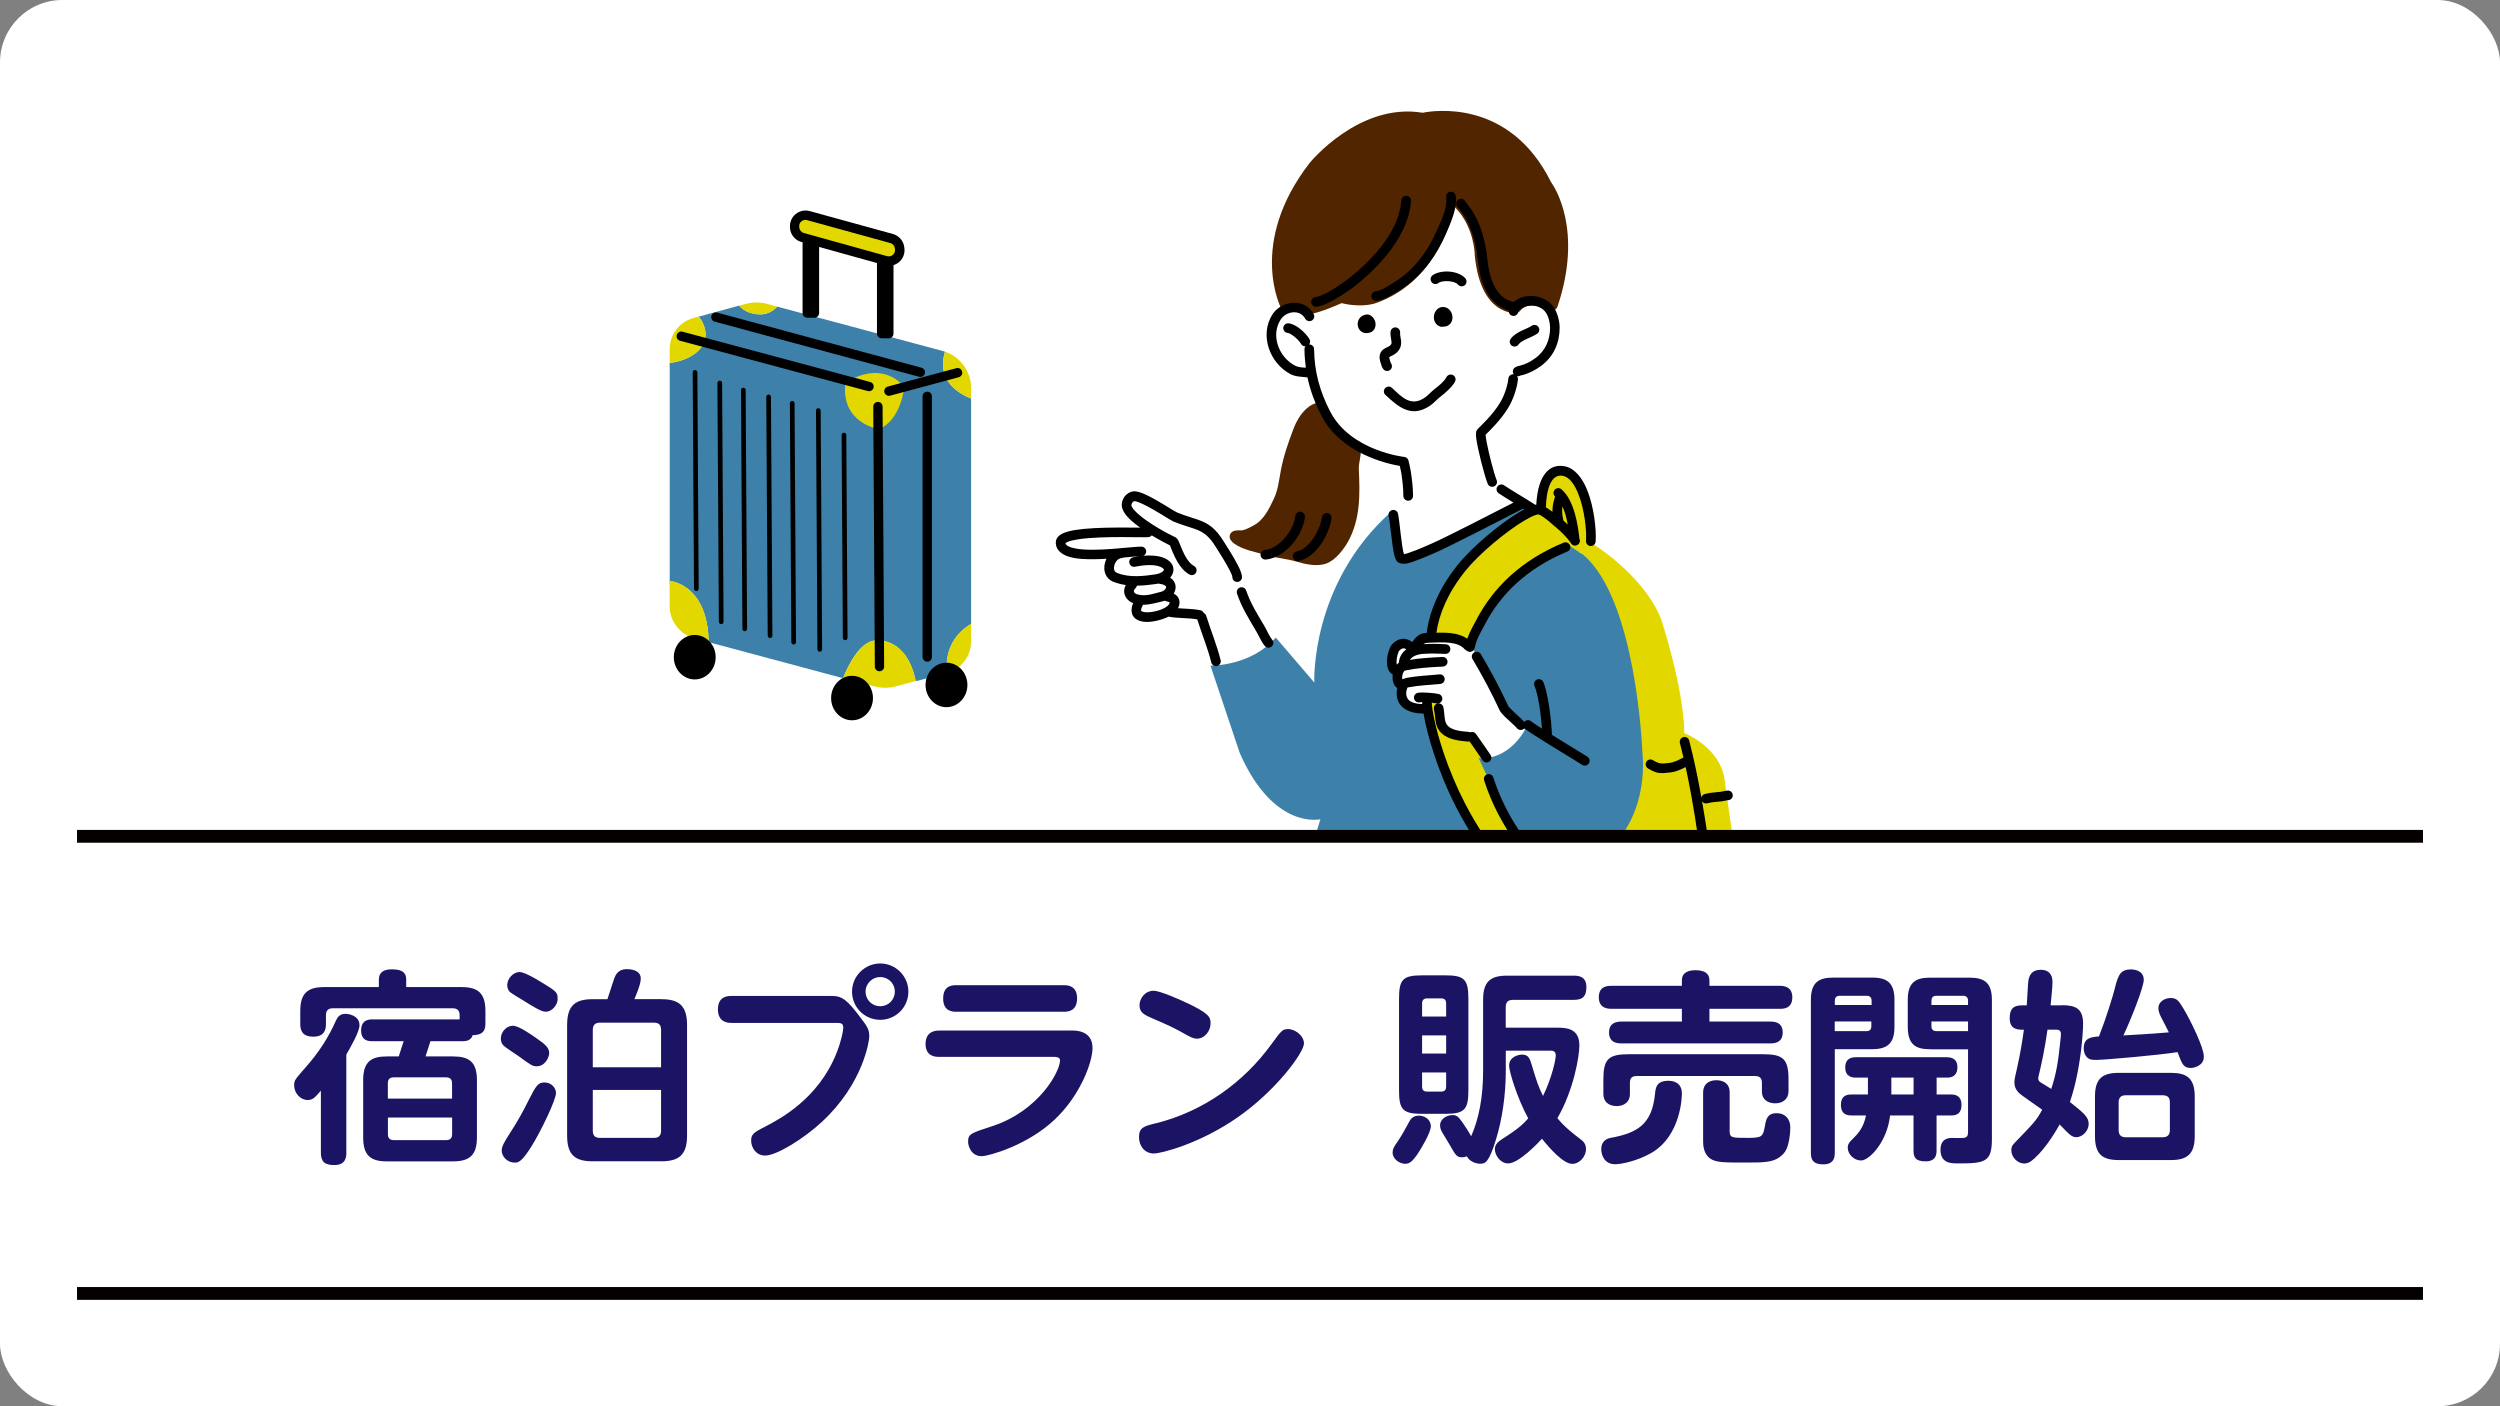
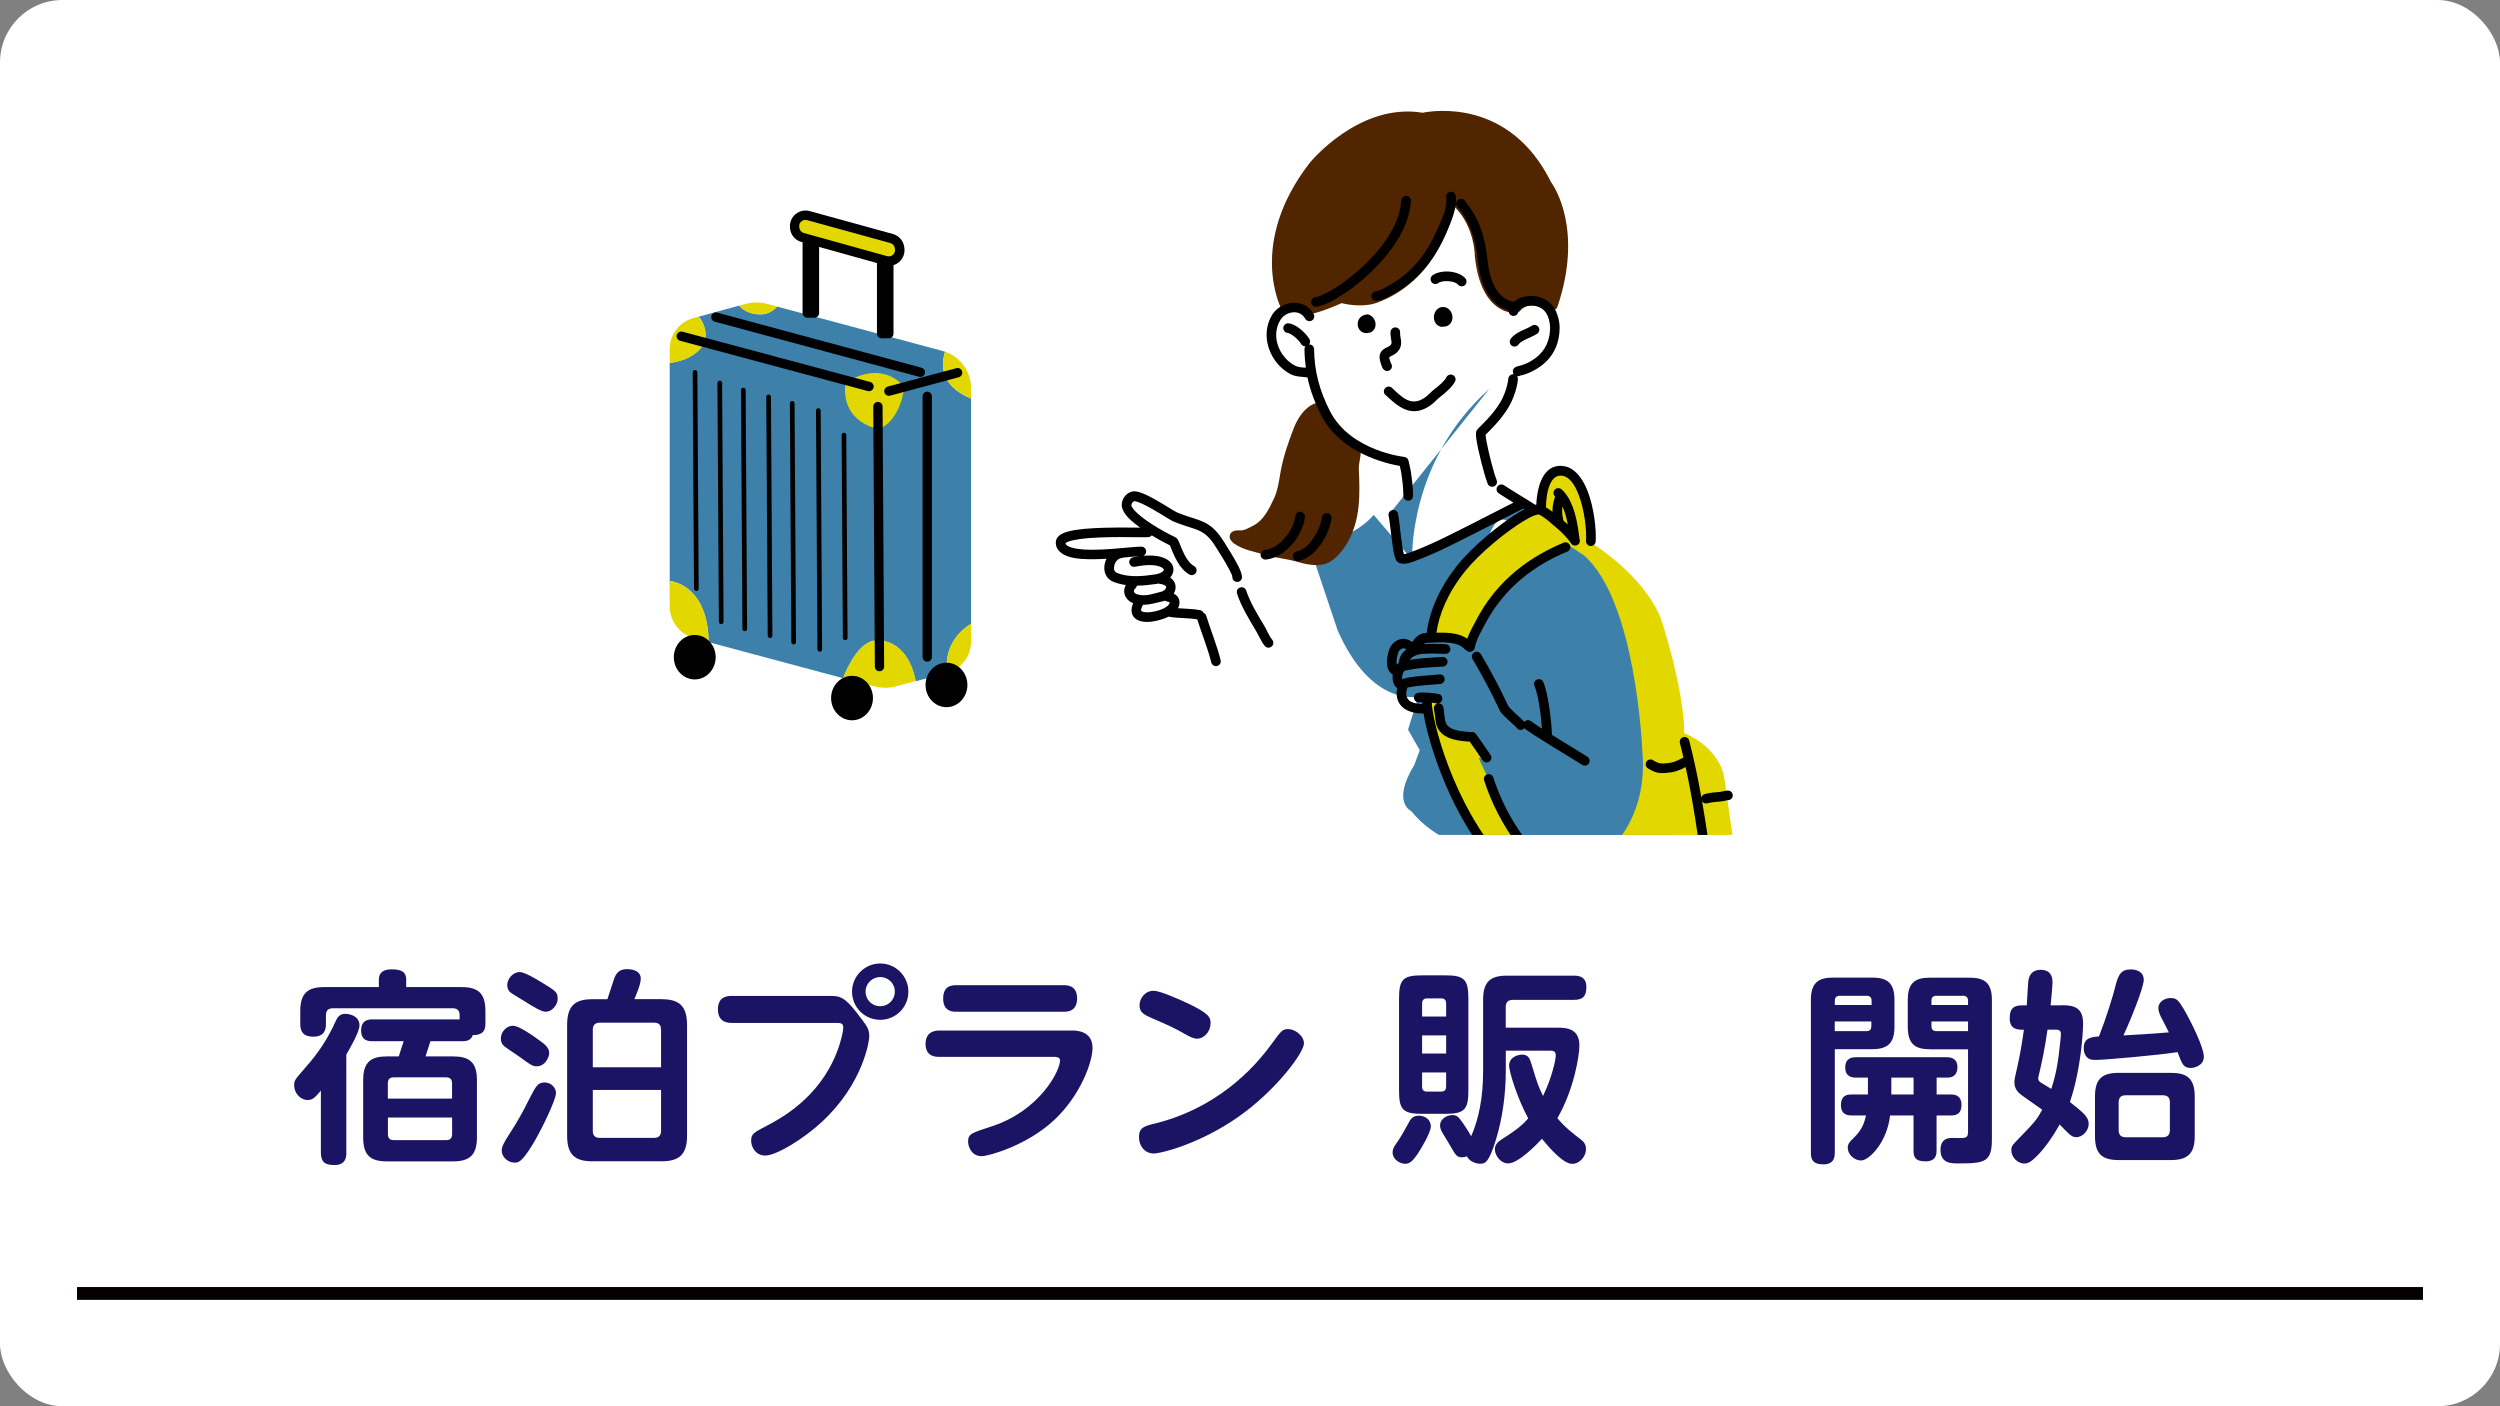
<svg xmlns="http://www.w3.org/2000/svg" viewBox="0 0 400.22 225.12">
  <rect x="0" y="0" width="400.22" height="225.12" fill="#808080" stroke="none" />
  <clipPath id="a">
    <path d="m135.29 1.31h157.73v132.35h-157.73z" />
  </clipPath>
  <rect fill="#fff" height="225.12" rx="10" width="400.22" />
  <path d="m55.45 184.5c0 .69-.07 2.01-1.91 2.01-1.55 0-2.17-.49-2.17-2.01v-9.91c-.89 1.05-1.28 1.51-2.11 1.51-1.15 0-2.17-1.09-2.17-2.34 0-.82.1-.89 1.84-2.9 2.17-2.44 3.65-4.81 4.77-7.31.3-.63.59-1.25 1.61-1.25.49 0 2.24.26 2.24 1.84 0 1.02-1.42 3.49-2.11 4.68v15.67zm13.46-17.82c-.13.36-.66 2.07-.79 2.44h4.41c2.54 0 3.82.86 3.82 3.79v9.19c0 2.86-1.22 3.82-3.82 3.82h-10.6c-2.54 0-3.79-.89-3.79-3.82v-9.19c0-3 1.35-3.79 3.79-3.79h1.91c.13-.4.66-2.11.79-2.44h-5.04c-.49 0-1.78 0-1.78-1.71s1.25-1.78 1.78-1.78h13.99v-.66c0-.76-.36-1.12-1.12-1.12h-19.16c-.76 0-1.12.36-1.12 1.12v1.45c0 .92-.3 1.98-2.04 1.98-1.65 0-2.07-.92-2.07-1.98v-2.14c0-2.83 1.19-3.82 3.82-3.82h8.76v-1.19c0-1.19.79-1.65 2.04-1.65 1.32 0 2.34.26 2.34 1.65v1.19h8.86c2.6 0 3.82.95 3.82 3.82v2.04c0 1.15-.43 1.81-2.04 1.84-.26.89-1.12.96-1.55.96h-5.2zm-6.81 9.19h10.27v-2.44c0-.72-.4-.96-.96-.96h-8.36c-.69 0-.96.33-.96.96v2.44zm10.27 3.03h-10.27v2.67c0 .56.23.95.96.95h8.36c.63 0 .96-.3.96-.95v-2.67z" fill="#1b1464" />
  <path d="m85.94 170.7c-.69 0-.92-.16-2.96-1.65-.4-.3-2.21-1.42-2.47-1.78-.2-.23-.33-.59-.33-1.02 0-1.02.86-2.04 1.94-2.04.89 0 2.8 1.32 3.82 2.04 1.45.99 1.98 1.55 1.98 2.34 0 .66-.66 2.11-1.98 2.11zm3.07 4.25c0 1.15-2.4 6.09-3.82 8.4-1.68 2.73-2.24 2.77-2.8 2.77-1.12 0-2.07-.92-2.07-1.94 0-.63.36-1.28 1.22-2.63 1.35-2.07 2.17-3.56 3.16-5.56 1.12-2.21 1.45-2.7 2.47-2.7 1.15 0 1.84.92 1.84 1.68zm-1.65-12.98c-.72 0-2.07-.86-3.59-1.81-.33-.2-1.84-1.09-2.14-1.35-.23-.23-.43-.63-.43-1.09 0-1.09.99-2.11 1.98-2.11s3.62 1.71 4.84 2.47c1.25.82 1.25 1.09 1.25 1.94 0 .69-.76 1.94-1.91 1.94zm18.51-2.01c2.7 0 4.12.92 4.12 4.12v17.75c0 3.16-1.42 4.08-4.12 4.08h-11c-2.73 0-4.08-.95-4.08-4.08v-17.75c0-3.16 1.35-4.12 4.08-4.12h2.37c.2-.53.92-2.9 1.12-3.39.43-1.19 1.25-1.42 1.98-1.42.3 0 2.24 0 2.24 1.51 0 .89-.69 2.5-1.02 3.29h4.31zm-.04 10.9v-5.99c0-.79-.36-1.15-1.12-1.15h-8.69c-.76 0-1.12.4-1.12 1.15v5.99zm0 3.63h-10.93v6.52c0 .76.33 1.15 1.12 1.15h8.69c.79 0 1.12-.43 1.12-1.15z" fill="#1b1464" />
  <path d="m117.1 163.75c-.46 0-2.17 0-2.17-2.17s1.71-2.14 2.17-2.14h15.81c1.45 0 2.21.07 4.18 2.6 1.78 2.31 2.07 2.63 2.07 3.95 0 .49-.89 7.44-7.61 13.63-2.83 2.63-7.21 5.37-9.06 5.37-1.51 0-2.24-1.35-2.24-2.37 0-1.09.4-1.32 2.5-2.4 2.14-1.12 8.27-4.35 11.16-11.62.72-1.78 1.09-3.56 1.09-4.08 0-.76-.49-.76-1.09-.76h-16.83zm28.32-5c0 2.5-2.01 4.51-4.51 4.51s-4.51-2.01-4.51-4.51 2.07-4.51 4.51-4.51 4.51 1.98 4.51 4.51zm-6.85 0c0 1.32 1.05 2.34 2.34 2.34s2.34-1.02 2.34-2.34c0-1.38-1.12-2.34-2.34-2.34s-2.34.99-2.34 2.34z" fill="#1b1464" />
  <path d="m171.57 164.97c.66 0 3.33 0 3.33 2.8 0 2.24-1.91 7.54-6.06 11.46-4.38 4.15-10.6 5.86-11.69 5.86-1.71 0-2.17-1.68-2.17-2.3 0-1.25.4-1.38 3.85-2.5 7.54-2.47 10.87-8.79 10.87-10.54 0-.53-.63-.56-1.02-.56h-18.37c-.46 0-2.14 0-2.14-2.07s1.68-2.14 2.14-2.14h21.27zm-1.25-7.25c.49 0 2.11 0 2.11 2.11s-1.58 2.14-2.11 2.14h-17.22c-.53 0-2.11 0-2.11-2.11s1.45-2.14 2.11-2.14z" fill="#1b1464" />
  <path d="m208.75 167.04c0 1.45-4.45 7.54-10.6 11.82-6.03 4.21-12.22 5.8-13.44 5.8-1.51 0-2.37-1.28-2.37-2.6 0-1.58.79-1.78 2.83-2.27 7.44-1.88 13.9-6.45 18.41-12.68 1.55-2.11 1.71-2.37 2.67-2.37s2.5.99 2.5 2.31zm-19.33-6.75c4.15 1.88 4.38 2.54 4.38 3.52 0 1.32-1.02 2.47-2.17 2.47-.59 0-1.12-.3-1.84-.69-1.81-1.05-2.96-1.55-5.33-2.57-1.19-.53-2.04-.89-2.04-2.07 0-1.05.82-2.34 2.27-2.34 1.02 0 4.15 1.42 4.74 1.68z" fill="#1b1464" />
  <path d="m226.93 184.76c-.79 1.12-1.25 1.55-1.98 1.55-.82 0-2.01-.69-2.01-1.81 0-.66.36-1.12.82-1.78.56-.82 1.12-1.81 1.78-3.03.23-.46.59-1.09 1.61-1.09.86 0 1.91.56 1.91 1.71 0 .99-1.61 3.69-2.14 4.45zm4.45-28.62c3 0 3.69.63 3.69 3.69v14.79c0 3-.63 3.69-3.69 3.69h-3.72c-3.06 0-3.69-.66-3.69-3.69v-14.79c0-3.03.63-3.69 3.69-3.69zm-3.72 6.59h3.85v-2.11c0-.4-.16-.79-.79-.79h-2.27c-.53 0-.79.3-.79.79zm3.85 3.03h-3.85v2.9h3.85zm-3.85 5.93v2.27c0 .53.26.79.79.79h2.27c.66 0 .79-.43.79-.79v-2.27zm13.4-3.46v3.19c0 3.89-.59 7.8-1.55 10.93-1.15 3.82-1.78 3.95-2.54 3.95-.66 0-1.71-.33-2.14-1.19-.16.07-.43.16-.76.16-.86 0-1.02-.3-1.98-1.98-.2-.33-1.02-1.68-1.19-1.98-.2-.36-.36-.69-.36-1.15 0-1.09 1.15-1.65 1.98-1.65.76 0 .99.33 1.68 1.28.66.96 1.02 1.58 1.32 2.11 1.22-2.8 1.91-6.19 1.91-10.5v-11.39c0-2.9 1.22-3.82 3.82-3.82h10.7c.72 0 2.01.1 2.01 1.81 0 1.35-.43 2.07-2.01 2.07h-9.78c-.72 0-1.12.36-1.12 1.12v3.33h8.27c1.35 0 3.52.07 3.52 2.83 0 1.71-.89 7.11-3.52 11.66 1.25 1.51 2.54 2.47 3.56 3.26.49.36 1.02.76 1.02 1.71 0 1.12-.99 2.34-2.21 2.34-1.42 0-3.62-2.5-4.84-4.02-.56.63-3.72 3.95-5.4 3.95-1.28 0-2.14-1.32-2.14-2.27 0-.82.59-1.25 1.19-1.65 2.67-1.68 3.46-2.5 4.15-3.29-1.84-3.39-3.06-7.57-3.06-8.43 0-1.51 1.61-1.78 2.07-1.78 1.05 0 1.25.66 1.55 1.65.86 2.83 1.05 3.42 1.81 4.97 1.42-2.9 2.04-5.83 2.04-6.49 0-.72-.49-.76-.82-.76h-7.18z" fill="#1b1464" />
-   <path d="m269.25 156.93c0-1.35 1.22-1.61 2.17-1.61 1.42 0 2.24.49 2.24 1.61v.89h11.26c.43 0 2.01 0 2.01 1.84s-1.45 1.84-2.01 1.84h-11.26v2.04h9.75c.49 0 1.98 0 1.98 1.75 0 1.38-.89 1.75-1.98 1.75h-23.81c-.56 0-2.01-.03-2.01-1.75 0-1.48 1.05-1.75 2.01-1.75h9.65v-2.04h-11.26c-.46 0-2.04 0-2.04-1.84s1.45-1.84 2.04-1.84h11.26zm0 18.12c0 .26-.03 6.75-4.94 9.55-2.14 1.22-4.68 1.78-5.76 1.78-1.68 0-2.21-1.45-2.21-2.4 0-1.09.63-1.65 1.45-1.81 4.35-.79 6.65-2.17 7.15-6.98.1-1.09.23-2.17 2.17-2.17.53 0 2.14.13 2.14 2.04zm17.06-.33c0 1.32-1.02 1.91-2.11 1.91-1.28 0-2.14-.69-2.14-1.84v-1.48c0-.72-.4-1.05-1.05-1.05h-19.03c-.69 0-1.05.33-1.05 1.05v1.88c0 1.25-.99 1.88-2.11 1.88-1.28 0-2.14-.69-2.14-1.91v-2.34c0-3.26.79-4.05 4.05-4.05h21.54c3.19 0 4.05.76 4.05 4.05v1.91zm-9.42 6.22c0 1.22.26 1.22 2.93 1.22 2.24 0 2.4-.2 2.7-1.78.2-1.19.4-2.17 1.88-2.17s2.21 1.02 2.21 2.27c0 .72-.16 2.86-.82 3.85-.3.46-1.15 1.45-2.9 1.65-.99.13-1.75.13-3.59.13-3.19 0-4.61 0-5.5-.63-1.15-.79-1.15-2.31-1.15-2.8v-7.77c0-1.61 1.25-1.98 2.11-1.98 1.12 0 2.14.49 2.14 1.98v6.03z" fill="#1b1464" />
  <path d="m293.72 184.59c0 .46 0 1.81-1.81 1.81-1.52 0-2.01-.59-2.01-1.81v-24.53c0-2.77 1.25-3.56 3.56-3.56h6.26c2.44 0 3.56.89 3.56 3.56v4.31c0 2.6-1.05 3.59-3.56 3.59h-5.99v16.63zm5.9-23.7v-.69c0-.53-.3-.79-.79-.79h-4.31c-.66 0-.79.43-.79.79v.69zm-.04 2.63h-5.86v1.55h5.1c.56 0 .76-.33.76-.79zm12.68 11.69c.49 0 1.75 0 1.75 1.68s-1.19 1.68-1.75 1.68h-2.24v5.6c0 .49 0 1.75-1.75 1.75s-1.94-.79-1.94-1.75v-5.6h-3.75c-.49 4.35-3.39 7.21-4.64 7.21-1.12 0-2.14-.99-2.14-2.04 0-.63.33-.96.76-1.38.92-.89 1.75-1.81 2.17-3.79h-2.27c-.49 0-1.75 0-1.75-1.68s1.22-1.68 1.75-1.68h2.57v-2.7h-1.98c-.43 0-1.65-.07-1.65-1.61 0-1.65 1.28-1.65 1.75-1.65h14.46c.43 0 1.75 0 1.75 1.61 0 1.02-.53 1.65-1.58 1.65h-1.75v2.7h2.24zm-5.92 0v-2.7h-3.56v2.7zm2.63-7.24c-2.27 0-3.56-.72-3.56-3.59v-4.31c0-2.7 1.15-3.56 3.56-3.56h6.32c2.44 0 3.59.86 3.59 3.56v22.29c0 3.69-1.12 3.89-5.43 3.89-1.05 0-2.8 0-2.8-2.17 0-1.91 1.42-1.91 1.88-1.91.3 0 1.55.03 1.81 0 .59-.1.72-.33.72-1.05v-13.14h-6.09zm.23-7.08h5.86v-.69c0-.49-.26-.79-.79-.79h-4.28c-.66 0-.79.43-.79.79zm0 2.63v.76c0 .53.26.79.79.79h5.07v-1.55z" fill="#1b1464" />
  <path d="m330.12 160.92c2.17 0 3.36.56 3.36 2.96 0 .89-.13 2.63-.33 4.31-.53 4.21-1.28 6.72-1.78 8.23 2.27 1.81 3 2.4 3 3.52 0 1.05-.95 2.11-1.98 2.11-.72 0-1.09-.4-2.67-2.04-.89 1.65-2.8 4.61-4.64 5.93-.23.16-.63.33-1.02.33-1.02 0-2.07-.96-2.07-2.14 0-.33 0-.66.63-1.28 3.23-3.33 3.42-3.56 4.31-5.2-.56-.4-3.39-2.37-3.56-2.54-.69-.59-.89-1.25-.89-1.84 0-.46.13-.99.43-2.3.53-2.37.82-4.18 1.09-6.12-.95 0-2.27 0-2.27-1.84 0-1.42.49-2.07 2.01-2.07h.72c.2-3.56.23-3.95.33-4.31.13-.4.43-1.38 1.91-1.38 1.22 0 1.88.69 1.88 1.94 0 .86-.2 2.57-.3 3.75h1.84zm-2.34 3.92c-.4 2.93-1.02 5.76-1.38 7.24-.07.23-.1.43-.1.56 0 .26.1.43.3.59.03.03 1.19.72 1.78 1.09.76-2.27 1.12-4.28 1.45-7.64.03-.23.1-.86.1-1.15 0-.69-.53-.69-.79-.69h-1.35zm10.8-6.72c.53-2.17.99-2.93 2.57-2.93.69 0 2.04.26 2.04 1.68 0 1.15-2.04 6.32-3.26 8.89 4.91-.3 5.47-.33 7.28-.49-.16-.36-1.09-2.11-1.28-2.5-.23-.49-.4-.89-.4-1.42 0-.92.95-1.58 1.98-1.58s1.32.53 2.07 1.75c1.15 1.94 3.23 6.16 3.23 7.64s-1.61 1.81-2.07 1.81c-1.19 0-1.42-.59-2.14-2.54-2.96.49-11.82 1.25-12.94 1.25-.72 0-1.22 0-1.65-.53-.4-.49-.43-1.05-.43-1.35 0-1.68 1.25-1.78 2.44-1.88 1.12-2.83 2.24-6.49 2.57-7.8zm12.77 23.77c0 2.9-1.25 3.82-3.82 3.82h-8.33c-2.6 0-3.82-.89-3.82-3.82v-6.35c0-2.93 1.25-3.79 3.82-3.79h8.33c2.54 0 3.82.86 3.82 3.79zm-3.98-5.43c0-.76-.36-1.12-1.15-1.12h-5.93c-.72 0-1.12.36-1.12 1.12v4.45c0 .76.36 1.15 1.12 1.15h5.93c.82 0 1.15-.43 1.15-1.15z" fill="#1b1464" />
  <path d="m12.33 206.04h375.56v2.05h-375.56z" fill="#040000" />
  <g fill-rule="evenodd">
    <path d="m118.33 48.93c.38.45 1.43 1.4 3.4 1.4 1.34 0 2.25-.76 2.68-1.25l26.44 7.09.44.14c-.69 2.22-.67 5.51 4.17 7.5v36.08c-1.25.72-4.38 3.04-3.86 7.84l-.06.02-4.95 1.31c-1.41-7.1-6.29-6.53-6.29-6.53-2.57.04-4.49 3.92-5.34 6.04l-22.05-5.91c.32 0 .51-.01.51-.01v-.57c-.45-8.59-6.1-9.04-6.1-9.04l-.11.77v-35.7c4.42-.58 5.44-3.11 5.44-3.11.91-2.06-.48-3.95-.79-4.31l6.46-1.76z" fill="#3d81aa" />
    <path d="m111.86 50.69c.3.37 1.7 2.25.79 4.31 0 0-1.03 2.53-5.44 3.11v-2.24c0-2.3 1.53-4.31 3.74-4.94l.92-.25z" fill="#e2d800" />
    <path d="m118.33 48.93.82-.22c1.18-.36 2.43-.39 3.62-.07l1.64.44c-.43.48-1.34 1.24-2.68 1.25-1.97 0-3.02-.94-3.4-1.4z" fill="#e2d800" />
    <path d="m135.33 61.32s5.3-3.98 9.44.59c0 0-.46 5.25-4.03 6.78 0 0-6.15-.84-5.41-7.38z" fill="#e2d800" />
    <path d="m134.96 108.55c.85-2.12 2.77-6 5.34-6.04 0 0 4.88-.57 6.29 6.52l-3.73.99c-1.01.15-2.04.1-3.02-.17l-4.88-1.31z" fill="#e2d800" />
    <path d="m155.45 99.86v2.89c0 2.34-1.59 4.37-3.85 4.95-.51-4.81 2.61-7.13 3.85-7.84z" fill="#e2d800" />
    <path d="m107.21 93.79.11-.77s5.65.45 6.11 9.04v.57s-.2.02-.52.01l-1.76-.47c-2.33-.62-3.95-2.74-3.95-5.15v-3.23z" fill="#e2d800" />
    <path d="m151.29 56.29c2.49.87 4.18 3.22 4.18 5.89v1.62c-4.85-1.99-4.87-5.29-4.18-7.5z" fill="#e2d800" />
    <path d="m144.01 39.74c-.08-.75-.61-1.37-1.33-1.57-2.74-.75-9.5-2.61-13.19-3.63-.57-.16-1.19-.03-1.64.35-.46.38-.7.96-.65 1.55.06.75.59 1.39 1.32 1.59 2.74.76 9.47 2.63 13.19 3.67.58.16 1.21.03 1.67-.36s.7-.98.64-1.58c0 0 0-.01 0-.02z" fill="#e2d800" />
    <path d="m136.4 108.19c-1.83 0-3.35 1.58-3.35 3.56s1.52 3.56 3.35 3.56 3.35-1.58 3.35-3.56-1.52-3.56-3.35-3.56zm15.12-2.1c-1.83 0-3.35 1.58-3.35 3.56s1.52 3.56 3.35 3.56 3.35-1.58 3.35-3.56-1.52-3.56-3.35-3.56zm-40.3-4.44c-1.83 0-3.35 1.58-3.35 3.56s1.52 3.56 3.35 3.56 3.35-1.58 3.35-3.56-1.52-3.56-3.35-3.56zm28.58-36.56.25 41.63c0 .41.34.75.75.74.41 0 .75-.34.74-.75l-.25-41.63c0-.41-.34-.75-.75-.74-.41 0-.75.34-.74.75zm7.89-1.64v41.73c0 .41.34.75.75.75s.75-.34.75-.75v-41.73c0-.41-.34-.75-.75-.75s-.75.34-.75.75zm-17.06 2.28.23 38.23c0 .21.17.37.38.37s.37-.17.37-.38l-.23-38.23c0-.21-.17-.37-.38-.37s-.37.17-.37.38zm-4.18-1.16.23 38.23c0 .21.17.37.38.37s.37-.17.37-.38l-.23-38.23c0-.21-.17-.37-.38-.37s-.37.17-.37.38zm8.28 5.08.2 32.47c0 .21.17.37.38.37s.37-.17.37-.38l-.2-32.47c0-.21-.17-.37-.38-.37s-.37.17-.37.38zm-12.06-6.11.23 38.23c0 .21.17.37.38.37s.37-.17.37-.38l-.23-38.23c0-.21-.17-.37-.38-.37s-.37.17-.37.38zm-4.05-1.09.23 38.23c0 .21.17.37.38.37s.37-.17.37-.38l-.23-38.23c0-.21-.17-.37-.38-.37s-.37.17-.37.38zm-3.77-1.13.23 38.23c0 .21.17.37.38.37s.37-.17.37-.38l-.23-38.23c0-.21-.17-.37-.38-.37s-.37.17-.37.38zm-3.96-1.7.21 34.62c0 .21.17.37.38.37s.37-.17.37-.38l-.21-34.62c0-.21-.17-.37-.38-.37s-.37.17-.37.38zm42.21-.68-10.99 2.95c-.4.11-.64.52-.53.92s.52.64.92.53l10.99-2.95c.4-.11.64-.52.53-.92s-.52-.64-.92-.53zm-44.23-4.39 30.05 8.05c.4.11.81-.13.92-.53s-.13-.81-.53-.92l-30.05-8.05c-.4-.11-.81.13-.92.53s.13.81.53.92zm5.54-3.06 32.73 8.83c.4.11.81-.13.92-.53s-.13-.81-.53-.92l-32.73-8.83c-.4-.11-.81.13-.92.53s.13.81.53.92zm14.08-12.69s-.01.09-.01.13v11.19c0 .41.34.75.75.75h1.15c.41 0 .75-.34.75-.75v-10.59l9.26 2.58s0 .07 0 .11v11.19c0 .41.34.75.75.75h1.15c.41 0 .75-.34.75-.75v-10.97c.32-.1.62-.26.88-.48.63-.53.96-1.35.87-2.17l-.02-.18c-.11-1.02-.83-1.87-1.82-2.15-2.73-.75-9.64-2.65-13.33-3.67-.79-.22-1.63-.03-2.26.49s-.96 1.32-.89 2.13v.14c.1 1.04.82 1.92 1.83 2.19l.21.06zm14.77.96.02.18c.03.33-.1.65-.35.87-.25.21-.59.29-.91.2l-13.34-3.71c-.4-.11-.69-.46-.73-.88v-.14c-.04-.33.09-.64.35-.85.25-.21.59-.28.9-.19l13.33 3.67c.4.11.69.45.73.86z" />
    <g clip-path="url(#a)">
-       <path d="m222.75 81.88 1.37 7.94 19.16-8.96 1.67.83s-13.53 5.71-15.67 19.64c0 0-1.61-.03-3.21 2.06 0 0-1.52-1.67-2.73.65 0 0-1.63 2.45.29 3.64 0 0-.55 1.95.75 2.34 0 0-.19 3.63 4.21 3.73 0 0 9.19 30.44 24 32.39 0 0-.12 3.52 1.03 5.16l-1.42 2.25s-11.66 2.56-17.66 4.09c0 0-17.18.83-24.27-8.14 0 0-3.23-1.35.47-7.4l.87-2.36-1.87-3.28 1.64-5.31s-7.46 1.8-12.91-10.6l-4.69-13.99s6.44.14 10.46-4.49l6.16 7.19s-.69-15.78 12.37-27.38z" fill="#3d81aa" />
+       <path d="m222.75 81.88 1.37 7.94 19.16-8.96 1.67.83c0 0-1.61-.03-3.21 2.06 0 0-1.52-1.67-2.73.65 0 0-1.63 2.45.29 3.64 0 0-.55 1.95.75 2.34 0 0-.19 3.63 4.21 3.73 0 0 9.19 30.44 24 32.39 0 0-.12 3.52 1.03 5.16l-1.42 2.25s-11.66 2.56-17.66 4.09c0 0-17.18.83-24.27-8.14 0 0-3.23-1.35.47-7.4l.87-2.36-1.87-3.28 1.64-5.31s-7.46 1.8-12.91-10.6l-4.69-13.99s6.44.14 10.46-4.49l6.16 7.19s-.69-15.78 12.37-27.38z" fill="#3d81aa" />
      <path d="m228.39 102.04s1.19-13.22 17.57-20.38l1.08-.1s-.14-6.34 3.08-5.88c0 0 3.24 1.17 4.69 11.27 0 0 8.09 4.86 11.07 12.02 0 0 3.67 11.04 3.76 18.4 0 0 5.82 2.21 6.47 7.6s2.7 15.92 1.94 22.71c0 0 .33 1-1.45 1.55l-4.3.63s-10.79 5.18-17.2 3.1l-1.89-1.59-1.02-4.47s-15.14-8.37-18.11-17.8c-3.04-5.32-5.03-10.96-5.57-17.07l1.48-.14s0 3.55 1.42 4.91c0 0 1.78 2.11 4.56 1.54l3.84 9.56s5.38 12.22 12.59 14.49l-.78-5.77s10.06 2.63 10.2-12.91-3.48-29.78-8.89-35.27l-2.16-.89c.36.53-12.19 4.42-15.4 15.64 0 0-3.99-2.65-6.96-1.16z" fill="#e2d800" />
      <path d="m211.23 64.43c-.81.08-1.55.49-2.19 1.09-.87.82-1.54 2.01-1.9 2.95-.88 2.3-1.69 4.59-2.13 7.04-.26 1.46-.43 2.96-1.08 4.33-.77 1.63-1.63 3.47-3.33 4.32-.57.29-1.14.64-1.78.75-.06 0-.56-.02-.81 0-.32.02-.59.12-.74.22-.27.18-.42.44-.42.79 0 .13.03.33.17.54.12.18.41.46.45.49 1.45 1.1 3.77 1.48 5.48 1.97 1.47.43 3.03.53 4.5.96 1.39.41 3.05.8 4.51.45.66-.15 1.34-.58 1.95-1.15.8-.75 1.49-1.74 1.89-2.46 2.02-3.67 1.91-7.59 1.73-11.66-.02-.5.09-1.04.18-1.57.12-.7.21-1.4.1-2.03-.05-.33-.24-.64-.53-.89-.3-.26-.78-.44-1.02-.62-.79-.56-1.8-1.2-2.42-1.94-.59-.71-.85-1.47-1.31-2.26-.01-.12-.04-.45-.07-.57-.05-.2-.14-.35-.23-.45-.15-.17-.33-.27-.53-.31-.14-.03-.3-.04-.48.01zm.51 1.77c.06-.02.11-.05.17-.08-.05.03-.11.06-.17.08zm21.17-33.05c3.16 3.23 3.18 7.67 3.18 7.67v.08c.48 4.86 2.1 7.11 3.52 8.17 1.64 1.23 3.15 1.01 3.15 1.01.23-.03.45-.14.6-.32.6-.72 1.42-.89 2.18-.86 1.32.06 2.5.69 2.5.69.24.13.52.14.77.05.25-.1.45-.3.53-.56 4.12-12.25-.46-19.14-1.05-19.95-6.65-13.38-18.84-11.42-20.54-11.08-10.19-1.69-18.06 8-18.06 8s0 0-.01.01c-10.04 12.94-4.57 23.33-4.57 23.33.23.44.76.62 1.2.41 1.55-.72 2.71.27 2.71.27.21.19.5.27.78.21 1.73-.33 4.13-1.37 4.97-1.75 3.4.81 5.46.02 5.68-.07 8.68-3.18 11.58-11.74 12.44-15.33z" fill="#512500" />
      <path d="m251.04 87.23s-14.34 7.11-15.79 15.62l5.44 10.23 3.44 3.73s-2.42 4.89-7.4 4.56c0 0 8.06 18.8 15.82 20.8l-.46-2.51-.23-1.59s2.98-.59 5.09-1.37c0 0 7.08-5.25 5.95-16.68 0 0-.95-23.92-9.38-31.15l-2.49-1.65z" fill="#3d81aa" />
      <path d="m245.95 80.78c-.05 0-.11.02-.17.03-1.77-1.14-3.66-2.23-5-3.12-.36-.24-.83-.14-1.07.21s-.14.83.21 1.07c.68.45 1.5.96 2.37 1.49-3.25 1.68-10.88 5.58-12.92 6.48-1.19.53-2.29 1.02-3.53 1.45-.21.07-.52.2-.82.27-.09.02-.18.05-.26.06-.4-1.2-.66-5.03-.95-6.47-.08-.42-.49-.69-.91-.6-.42.08-.69.49-.6.91.28 1.37.55 4.87.92 6.35.09.36.2.63.3.79.12.2.27.31.4.38.33.17.76.21 1.21.14s.93-.26 1.24-.36c1.28-.45 2.42-.95 3.65-1.49 2.25-1 11.28-5.63 13.82-6.95.06.04.12.08.18.11-.27.15-.56.31-.87.49-3.03 1.83-7.42 5.47-9.76 8.37-3.11 3.86-4.6 7.7-4.99 10.92-.87.07-1.33.27-2.01 1.04-.03.04-.15.21-.27.42-.29-.18-.87-.5-1.39-.51s-1.14.16-1.81.82c-.21.21-.46.65-.63 1.22-.22.73-.34 1.66-.21 2.35.12.62.42 1.08.88 1.32-.05.41-.04.82.05 1.15.09.37.26.67.47.87.06.06.13.11.21.14-.07.3-.11.6-.11.8 0 2.44 2.08 3.28 4.22 3.3h.09c.55 3.3 2.22 9.15 5.26 15.07 4.04 7.84 10.47 15.79 19.77 18.18l3.61 2.72c-.25.29-.52.58-.84.87s-.34.77-.06 1.09c.29.32.77.34 1.09.06 2.34-2.12 3.02-4.43 3.01-7.06-.01-2.44-.65-5.16-1.01-8.28-.05-.42-.43-.73-.85-.68s-.73.43-.68.85c.24 2.1.61 4.02.83 5.79l-3.79-.17c-.07-.04-.15-.07-.24-.09-1.35-.24-3.42-1.52-5.65-3.56-3.48-3.19-7.27-8.28-9.28-14.56-.13-.41-.57-.63-.97-.5-.41.13-.63.57-.5.97 2.46 7.67 7.46 13.63 11.5 16.74 1.45 1.11 2.79 1.86 3.86 2.23-.12.47-.47 1.32-.66 1.8-8.31-2.58-14.07-9.92-17.77-17.1-2.74-5.32-4.34-10.57-4.99-13.82-.19-.98-.31-1.77-.32-2.3.31.04.57.08.74.12.41.1.83-.16.93-.57s-.16-.83-.57-.93c-.67-.16-2.65-.32-3.33-.19-.42.08-.69.49-.61.91s.49.69.91.61c.1-.02.23-.03.39-.03 0 .09 0 .2.01.31-1.25-.03-2.57-.33-2.57-1.75 0-.18.05-.48.15-.73.03-.07.04-.13.08-.18h.03c2.03-.38 3.5-.38 5.22-.56.42-.05.73-.43.68-.85s-.43-.73-.85-.68c-1.76.19-3.26.19-5.34.58-.09.02-.17.05-.24.09-.12.01-.25.06-.35.13 0-.02 0-.03-.01-.05-.03-.2-.02-.42.03-.64.04-.2.11-.4.23-.56.06-.08.12-.15.22-.17 1.86-.39 3.48-.5 6.04-.63.43-.02.75-.39.73-.81-.02-.43-.39-.75-.81-.73-2.17.11-3.69.21-5.23.47.12-.19.3-.35.49-.48.47-.3 1.06-.45 1.59-.48 1.22-.09 2.21-.07 3.6 0 .43.02.79-.3.81-.73s-.3-.79-.73-.81c-1.38-.08-2.39-.1-3.58-.02.3-.21.6-.22 1.11-.24.97-.03 2.11-.1 3.17.03.91.12 1.76.37 2.33 1.03.09.1.2.18.32.22.1.09.22.15.37.18.42.08.82-.19.91-.61.29-1.48 1.11-2.78 1.7-3.9 2.45-4.65 6.59-8.83 13.13-11.53.39-.16.58-.62.42-1.01s-.62-.58-1.01-.42c-6.93 2.87-11.31 7.31-13.91 12.24-.49.93-1.11 1.98-1.52 3.14-.54-.37-1.16-.61-1.83-.76-.99-.22-2.09-.23-3.11-.2.41-2.94 1.82-6.4 4.63-9.89 2.24-2.78 6.45-6.26 9.36-8.01.68-.41 1.28-.72 1.76-.9.14 0 .28-.05.4-.13.06-.01.11-.02.15 0 .3.04.7.33 1.09.61.72.53 1.38 1.15 1.38 1.15.02.02.04.04.06.05 0 0 1.73 1.32 2.72 2.82.23.36.71.46 1.07.22.34-.22.45-.67.25-1.02 0-.06.01-.13 0-.2-.45-3.89-1.36-6.33-2.84-7.65-.32-.28-.81-.26-1.09.06-.28.31-.26.79.05 1.08-.05.21-.13.44-.2.71-.12.47-.23 1.03-.21 1.74-.22-.17-.46-.34-.69-.49-.12-.08-.24-.15-.36-.22.02-1.24.19-2.62.65-3.68.4-.92 1.04-1.58 2.1-1.36.5.11.93.43 1.31.88.45.54.82 1.24 1.13 2.02.99 2.49 1.34 5.77 1.23 7.51-.03.43.29.79.72.82s.79-.29.82-.72c.13-1.89-.25-5.47-1.33-8.18-.8-2.01-2.02-3.53-3.56-3.85-1.55-.32-2.64.3-3.39 1.42-.8 1.2-1.15 3.06-1.22 4.75zm8.47 63.41c-.16.59-.49 1.48-.67 1.95.03.03.07.06.1.09l3.53 2.66c.72-1.4.87-2.9.77-4.54-.05 0-.1.01-.16 0zm15.08-22.93c-.77.4-1.42.78-2.29.88-1.11.12-1.54.22-2.58-.44-.36-.23-.84-.12-1.06.24s-.12.84.24 1.06c1.44.91 2.03.83 3.57.66.93-.1 1.66-.45 2.47-.86 1.15 5.28 1.92 10.62 2.68 16.02.3 2.11.49 4.19.49 6.32 0 .43.03.91 0 1.39-.02.37-.07.73-.25 1.02-.22.37-.1.84.27 1.06s.84.1 1.06-.27c.54-.9.47-2.19.47-3.2 0-2.2-.2-4.36-.51-6.53-.49-3.46-.98-6.91-1.58-10.33.18.27.51.41.83.32.92-.23 1.34-.2 2.3-.31.35-.04.71-.17 1.06-.19.43-.03.75-.39.72-.82s-.39-.75-.82-.72c-.37.02-.77.15-1.14.2-1.04.12-1.49.1-2.5.35-.29.07-.5.3-.56.57-.54-3.06-1.17-6.1-1.95-9.12-.11-.41-.53-.66-.94-.55s-.66.53-.55.94c.2.77.39 1.54.57 2.31zm-25.47-4.68s.06.06.09.08c1.14.93 7.11 4.48 9.17 5.79.36.23.84.12 1.07-.24s.12-.84-.24-1.07c-1.16-.74-3.61-2.21-5.68-3.5-.03-1.92-.6-6.72-1.38-8.46-.17-.39-.63-.56-1.02-.39s-.56.63-.39 1.02c.61 1.37 1.06 4.74 1.2 6.84-.81-.52-1.45-.95-1.75-1.19-.33-.27-.81-.22-1.08.11-.27-.32-1.09-1.05-1.77-1.69-.33-.31-.73-.76-.77-.8-1.31-2.85-2.85-5.73-4.42-8.37-.22-.37-.69-.49-1.06-.27s-.49.69-.27 1.06c1.54 2.6 3.07 5.44 4.36 8.25.09.19.37.54.76.93.68.67 1.74 1.57 1.98 1.88.26.34.75.4 1.08.14.05-.04.09-.08.12-.12zm-8.78 2.1c.71 1 1.34 1.94 2.1 3.05.24.35.72.44 1.07.19.35-.24.44-.72.19-1.07-.84-1.22-1.52-2.24-2.33-3.36-.21-.29-.59-.39-.91-.26-.08-.03-.16-.05-.25-.06-.68-.05-1.5-.12-2.24-.35-.58-.19-1.12-.47-1.38-1.03-.16-.34-.21-.72-.25-1.11-.05-.5-.08-1.01-.19-1.47-.09-.42-.51-.68-.92-.58-.42.09-.68.51-.58.92.21.92.14 2.01.54 2.89.36.78 1 1.31 1.77 1.65.97.43 2.18.55 3.13.63.08 0 .16 0 .23-.02zm-52.74-34.21c-2.64-.01-8.81-.15-11.57.63-.65.18-1.14.43-1.43.7-.33.3-.49.66-.49 1.04-.01 1.29 1.09 2.16 2.94 2.49 1.43.26 3.34.23 5.18.12-.1.2-.18.41-.24.63-.34 1.23.04 2.54 1.36 3.07.64.25 1.3.41 1.97.51-.21.37-.28.75-.26 1.1.05.78.61 1.49 1.43 1.8-.25.58-.38 1.34-.07 1.94.25.48.78.95 1.91 1.05 1.1.1 2.71-.28 3.84-.83.02 0 .03 0 .05.01 1.28.26 3.21.17 4.54.43.68 2.18 1.7 4.67 2.24 6.89.1.41.52.67.93.57s.67-.52.57-.93c-.56-2.29-1.61-4.86-2.3-7.09-.07-.22-.22-.38-.41-.47-.1-.22-.29-.39-.54-.44-.99-.22-2.38-.22-3.58-.32.04-.08.08-.17.12-.26.13-.35.17-.72.08-1.06-.09-.36-.33-.75-.87-1.02.27-.47.37-1 .24-1.47-.1-.38-.36-.78-.82-1.09.61-.67.68-1.53.26-2.19-.28-.43-.8-.85-1.63-1.1-.7-.21-1.66-.31-2.9-.21.26-.13.43-.39.43-.69 0-.43-.35-.77-.77-.77-1.73 0-7.31.88-10.49.31-.47-.08-.87-.2-1.19-.36-.25-.13-.44-.28-.47-.51.06-.04.2-.14.32-.19.45-.19 1.09-.33 1.84-.44 3.87-.56 10.41-.23 11.15-.33.2-.03.38-.13.5-.28 1.1.67 2.17 1.24 2.91 1.6.13.34.64 1.65 1.18 2.59.49.85 1.13 1.63 1.95 2.08.37.2.84.07 1.05-.31.2-.37.07-.84-.31-1.05-.65-.36-1.11-1.04-1.48-1.72-.42-.79-.7-1.59-.91-2.06-.1-.25-.2-.43-.28-.54-.12-.16-.25-.25-.36-.3-1.37-.65-4.37-2.28-6.03-3.81-.32-.29-.59-.57-.77-.85-.11-.16-.2-.3-.2-.44 0-.22.11-.53.46-.68.04 0 .2.03.31.06.28.08.62.22.98.38 1.91.89 4.51 2.64 4.93 2.81 1.44.59 2.56.88 3.51 1.22 1.27.46 2.2 1.05 3.32 2.88.35.57 1.54 2.38 2.23 3.75.23.46.42.85.42 1.08 0 .43.35.77.78.76.43 0 .77-.35.76-.78 0-.37-.22-1.02-.59-1.76-.71-1.42-1.93-3.28-2.29-3.87-1.38-2.25-2.55-2.96-4.11-3.53-.94-.34-2.03-.61-3.45-1.2-.42-.17-2.98-1.9-4.86-2.78-.66-.31-1.25-.51-1.68-.57-.31-.04-.56 0-.76.06-1.17.43-1.51 1.45-1.51 2.14s.53 1.57 1.48 2.43c.42.38.91.77 1.44 1.15zm42.63 19.48c-.13-.09-.3-.17-.5-.16-.19.01-.4.13-.63.37-.08.07-.13.24-.2.43-.15.42-.25.96-.24 1.44 0 .14.01.26.04.38.1-.12.21-.23.33-.32.07-.95.54-1.65 1.2-2.14zm-21.48-1.55c-.51-.6-.85-1.53-1.25-2.19-1.07-1.8-2.25-3.68-2.91-5.67-.13-.4-.57-.62-.98-.49-.4.13-.62.57-.49.98.7 2.1 1.92 4.09 3.05 5.98.44.73.84 1.74 1.4 2.4.28.33.76.37 1.09.09s.37-.76.09-1.09zm-17.16-6.24c-.12.04-.25.08-.39.11-.83.17-1.94.55-3.14.55-.02.07-.04.13-.08.19-.08.14-.16.31-.2.5-.02.09-.04.19 0 .27.03.05.09.08.17.12.13.05.3.09.5.11 1.11.1 2.89-.39 3.6-1.05.09-.09.21-.24.27-.4.01-.03.02-.09.03-.12-.06-.03-.27-.14-.5-.17-.1-.02-.2-.05-.28-.11zm-1.07-2.73c-.1.02-.2.04-.3.05-.93.13-2.01.27-3.13.28-.03.16-.11.31-.23.42-.17.16-.26.31-.25.47.02.23.24.4.49.48 1.42.46 2.85-.18 3.81-.38.3-.06.56-.22.72-.42.1-.12.17-.25.14-.39-.03-.11-.14-.19-.28-.27-.19-.1-.44-.17-.76-.21-.07 0-.13-.03-.19-.05zm-3.18-4.37c-.61.03-1.46.11-2.42.2-.08.04-.18.07-.28.08-.59.06-1.01.6-1.16 1.16-.13.48-.07 1.02.44 1.22 2.03.81 4.34.49 6.07.24.6-.09 1.05-.27 1.3-.53.07-.08.13-.15.12-.24-.02-.11-.12-.2-.26-.29-.7-.46-2.12-.62-4.36-.17-.42.08-.82-.19-.91-.61-.08-.42.19-.82.61-.91.29-.06.57-.11.84-.14zm29.38-6.27c-.17 1.23-.86 2.83-1.87 4.02-.62.73-1.35 1.31-2.17 1.47-.42.08-.69.49-.61.91s.49.69.91.61c1.15-.23 2.19-.98 3.05-1.99 1.2-1.42 2.01-3.34 2.22-4.8.06-.42-.23-.81-.66-.87-.42-.06-.81.23-.87.66zm-4.27-.18c-.14 1.38-1.04 2.98-2.25 4.11-.77.71-1.68 1.24-2.61 1.32-.42.04-.74.42-.7.84s.42.74.84.7c1.25-.12 2.48-.77 3.52-1.73 1.5-1.38 2.57-3.38 2.74-5.08.04-.42-.27-.8-.69-.85-.42-.04-.8.27-.85.69zm42.77-1.53c-.08.55-.08 1.24.13 2.14 0 .04.02.08.02.11.2.17.44.39.7.63-.22-1.15-.49-2.11-.85-2.89zm-40.82-20.65c.45 2.11 1.2 4.12 2.25 6.14 3.1 6.01 10.47 7.67 12.53 8.02.09.36.19.83.23 1.07.18 1.25.34 2.45.34 3.73 0 .43.35.77.78.77s.77-.35.77-.78c0-1.35-.17-2.62-.36-3.94-.07-.45-.37-1.71-.37-1.71-.08-.31-.34-.55-.66-.58 0 0-8.6-.92-11.88-7.28-1.65-3.2-2.53-6.36-2.57-9.97 0-.43-.36-.77-.78-.76 0 0 0 0-.01 0 .18-.24.21-.56.06-.83-.3-.54-.99-1.3-1.74-1.84-.56-.4-1.15-.67-1.62-.71-.42-.04-.8.28-.84.7s.28.8.7.84c.25.02.55.21.85.42.54.39 1.07.94 1.29 1.33.14.26.42.41.7.4-.1.13-.16.3-.15.47.01 1.01.09 1.99.22 2.94-.6-.03-1.23-.06-1.74-.33-2.56-1.35-3.92-4.77-2.32-7.33.85-1.36 3.08-1.78 3.96-.18.21.37.68.51 1.05.3s.51-.68.3-1.05c-1.47-2.66-5.21-2.16-6.63.11-2.06 3.31-.4 7.77 2.92 9.51.81.43 1.83.42 2.73.53zm32.22-10.72c-.05.42.24.8.66.86s.81-.24.87-.66c.02-.14.13-.25.24-.36.17-.17.38-.3.56-.38 1.18-.52 2.83-.26 3.6.86.45.64.69 1.67.69 2.42 0 1.9-.7 3.69-2.39 4.91-1.39 1-2.27 1.13-2.72 1.25-.23.06-.41.14-.53.23-.35.25-.43.73-.18 1.08s0 0-.01 0c-.42-.05-.81.26-.85.68-.14 1.26-.66 2.73-1.28 3.79-1.22 2.06-3.19 3.83-3.6 4.26-.17.18-.23.32-.25.37-.06.16-.08.61 0 1.24.26 1.8 1.25 5.72 1.82 7.18.16.4.6.59 1 .44.4-.16.59-.6.44-1-.48-1.22-1.25-4.23-1.61-6.12-.09-.45-.14-.93-.17-1.16.63-.62 2.49-2.4 3.69-4.42.73-1.23 1.33-2.95 1.49-4.41.02-.2-.03-.38-.14-.53.17.02.34-.01.49-.11.11-.02 1.57-.26 3.3-1.51 2.13-1.54 3.03-3.79 3.03-6.17 0-1.03-.36-2.42-.97-3.3-1.19-1.72-3.7-2.19-5.5-1.39-.28.13-.59.32-.86.57-1.4-.24-2.35-1.15-3-2.32-.72-1.3-1.08-2.92-1.23-4.43-.66-6.57-3.25-8.76-3.54-9.33-.19-.38-.66-.53-1.04-.33-.38.19-.53.66-.33 1.04.28.54 2.76 2.59 3.38 8.78.17 1.71.6 3.54 1.42 5.02.79 1.42 1.93 2.52 3.51 2.96zm-19.75 13.5c2.16 2.03 4.23 3.75 7.2 1.7.61-.42 1.07-1 1.66-1.44.72-.55 1.85-1.53 2.29-2.38.2-.38.05-.85-.33-1.04-.38-.2-.85-.05-1.04.33-.35.68-1.28 1.43-1.86 1.87-.57.43-1.01.99-1.6 1.4-2.2 1.52-3.66-.04-5.26-1.55-.31-.29-.8-.28-1.09.03s-.28.8.03 1.09zm.87-5.07c-.02-.07-.1-.33-.13-.43-.05-.15-.09-.27-.11-.39 0-.05 0-.11 0-.14.04-.02.13-.08.19-.12.13-.07.27-.13.4-.2.41-.22.8-.51 1.08-1.03.21-.38.25-.85.21-1.33-.04-.43-.19-.88-.15-1.22.05-.42-.25-.81-.67-.86s-.81.25-.86.67c-.05.38.04.87.11 1.35.03.24.1.47 0 .65-.11.21-.29.31-.45.4-.2.11-.4.19-.57.29-.3.17-.53.39-.68.67-.19.36-.27.9.05 1.78.05.14.1.37.18.54.08.18.19.33.3.43.32.28.81.25 1.09-.07.26-.29.25-.72.01-1.01zm20.43-2.98c.29-.39.76-.63 1.23-.85.63-.3 1.28-.55 1.78-.89.35-.24.44-.72.2-1.07s-.72-.44-1.07-.2c-.43.29-1.01.51-1.57.77-.71.33-1.38.74-1.81 1.33-.25.34-.18.83.16 1.08s.83.18 1.08-.16zm-24.54-4.76s-.08.02-.13.03c-1.15.33-1.43 1.88-.52 2.62.11.09.31.2.53.25.2.05.4.05.56 0h.02c.39-.03.67-.19.87-.41.29-.32.41-.8.31-1.28-.08-.38-.28-.73-.57-.96-.14-.14-.31-.23-.49-.28-.17-.04-.36-.05-.57.01zm12.57 1.89h.06c.32-.01.58-.11.79-.27.33-.24.53-.64.56-1.09.04-.66-.32-1.38-.91-1.65-.42-.19-.8-.16-1.11-.04-.42.17-.76.57-.89 1.06-.22.8.09 1.73 1 2 .17.05.35.04.5-.02zm-6.78-20.23c-.32 4.93-4.58 9.46-8.19 12.34-.74.59-2.08 1.56-3.39 2.29-.8.44-1.57.8-2.17.88-.42.05-.73.44-.67.86.05.42.44.73.86.68 1.79-.21 4.99-2.42 6.34-3.49 3.92-3.12 8.43-8.11 8.77-13.45.03-.43-.3-.79-.72-.82-.43-.03-.79.3-.82.72zm7.18-.48c.25 1.66-.75 3.64-1.39 5.1-1.56 3.57-3.78 6.67-7.19 8.67-.79.46-1.76 1.17-2.7 1.28-.42.05-.73.43-.68.86.05.42.43.73.86.68 1.14-.13 2.34-.92 3.3-1.49 3.69-2.17 6.13-5.52 7.82-9.38.74-1.7 1.8-4.03 1.51-5.95-.06-.42-.46-.71-.88-.65s-.71.46-.65.88zm-1.27 13.74c.38-.27 1.03-.35 1.66-.3.6.05 1.21.19 1.51.55.28.32.76.36 1.09.09.32-.28.36-.76.09-1.09-.52-.61-1.52-1.01-2.57-1.09-1.02-.08-2.07.14-2.68.59-.35.25-.42.73-.18 1.08.25.35.73.42 1.08.18z" />
    </g>
  </g>
-   <path d="m12.33 132.86h375.56v2.05h-375.56z" fill="#040000" />
</svg>